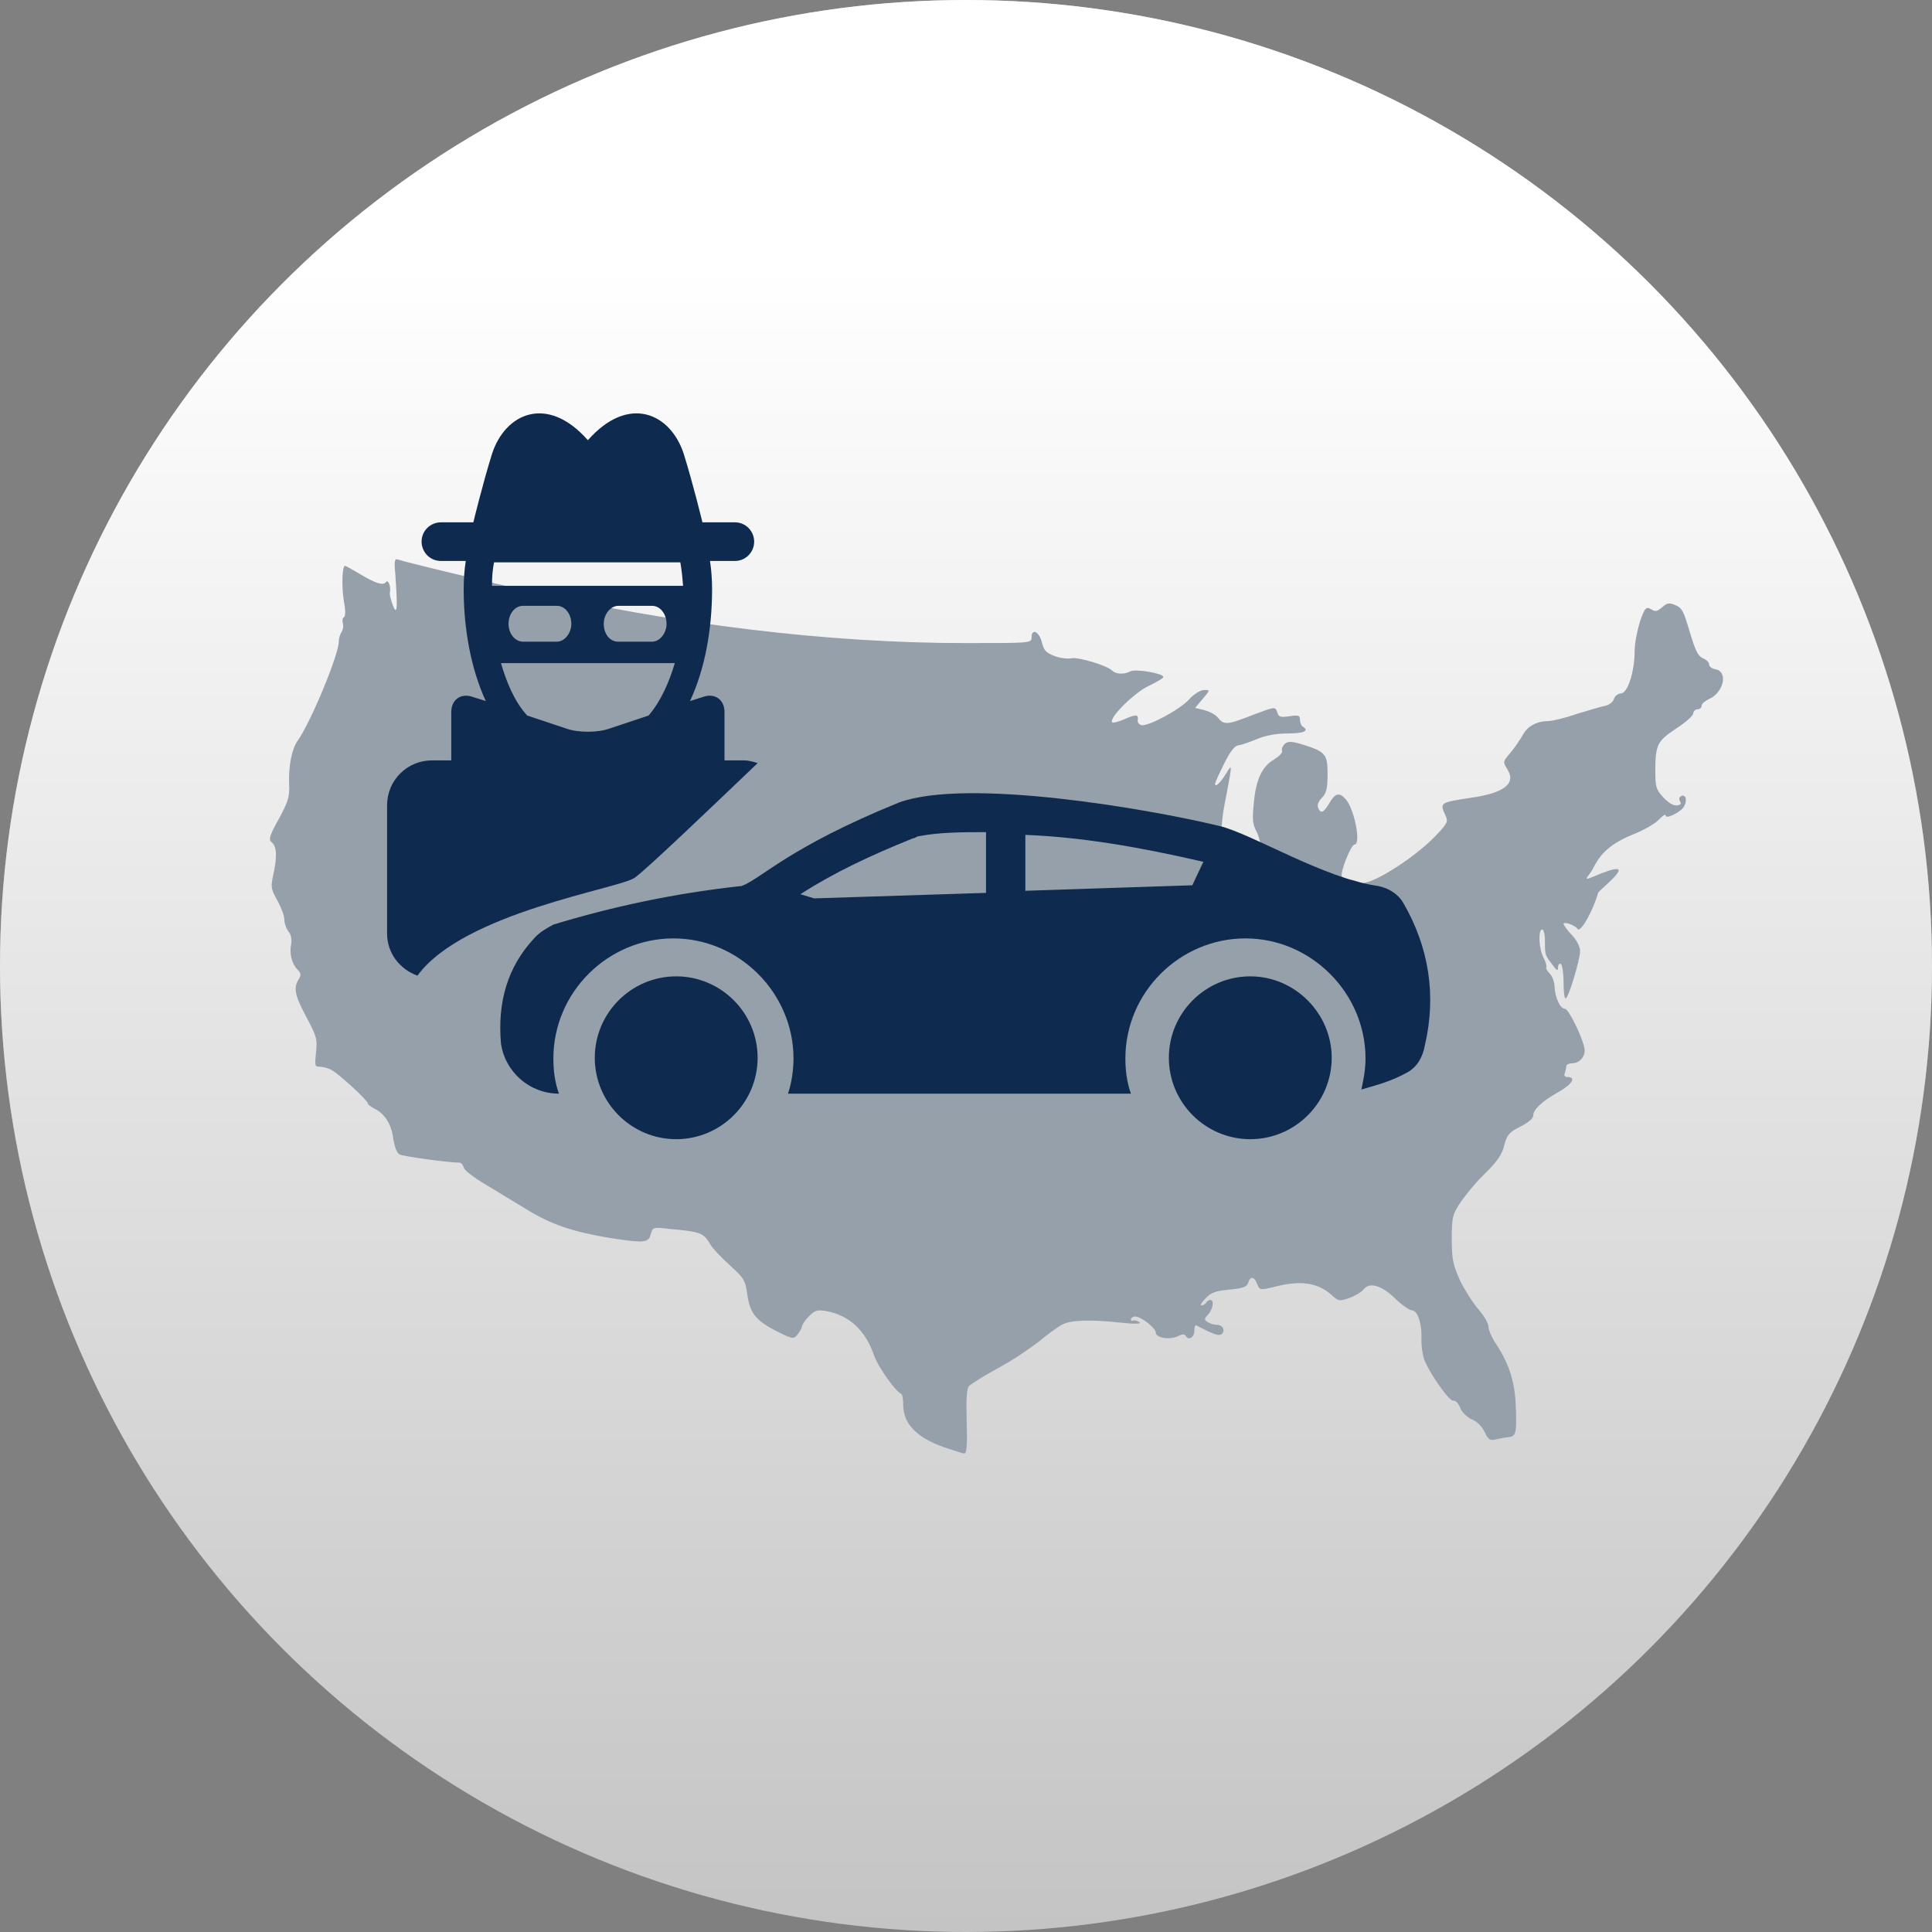
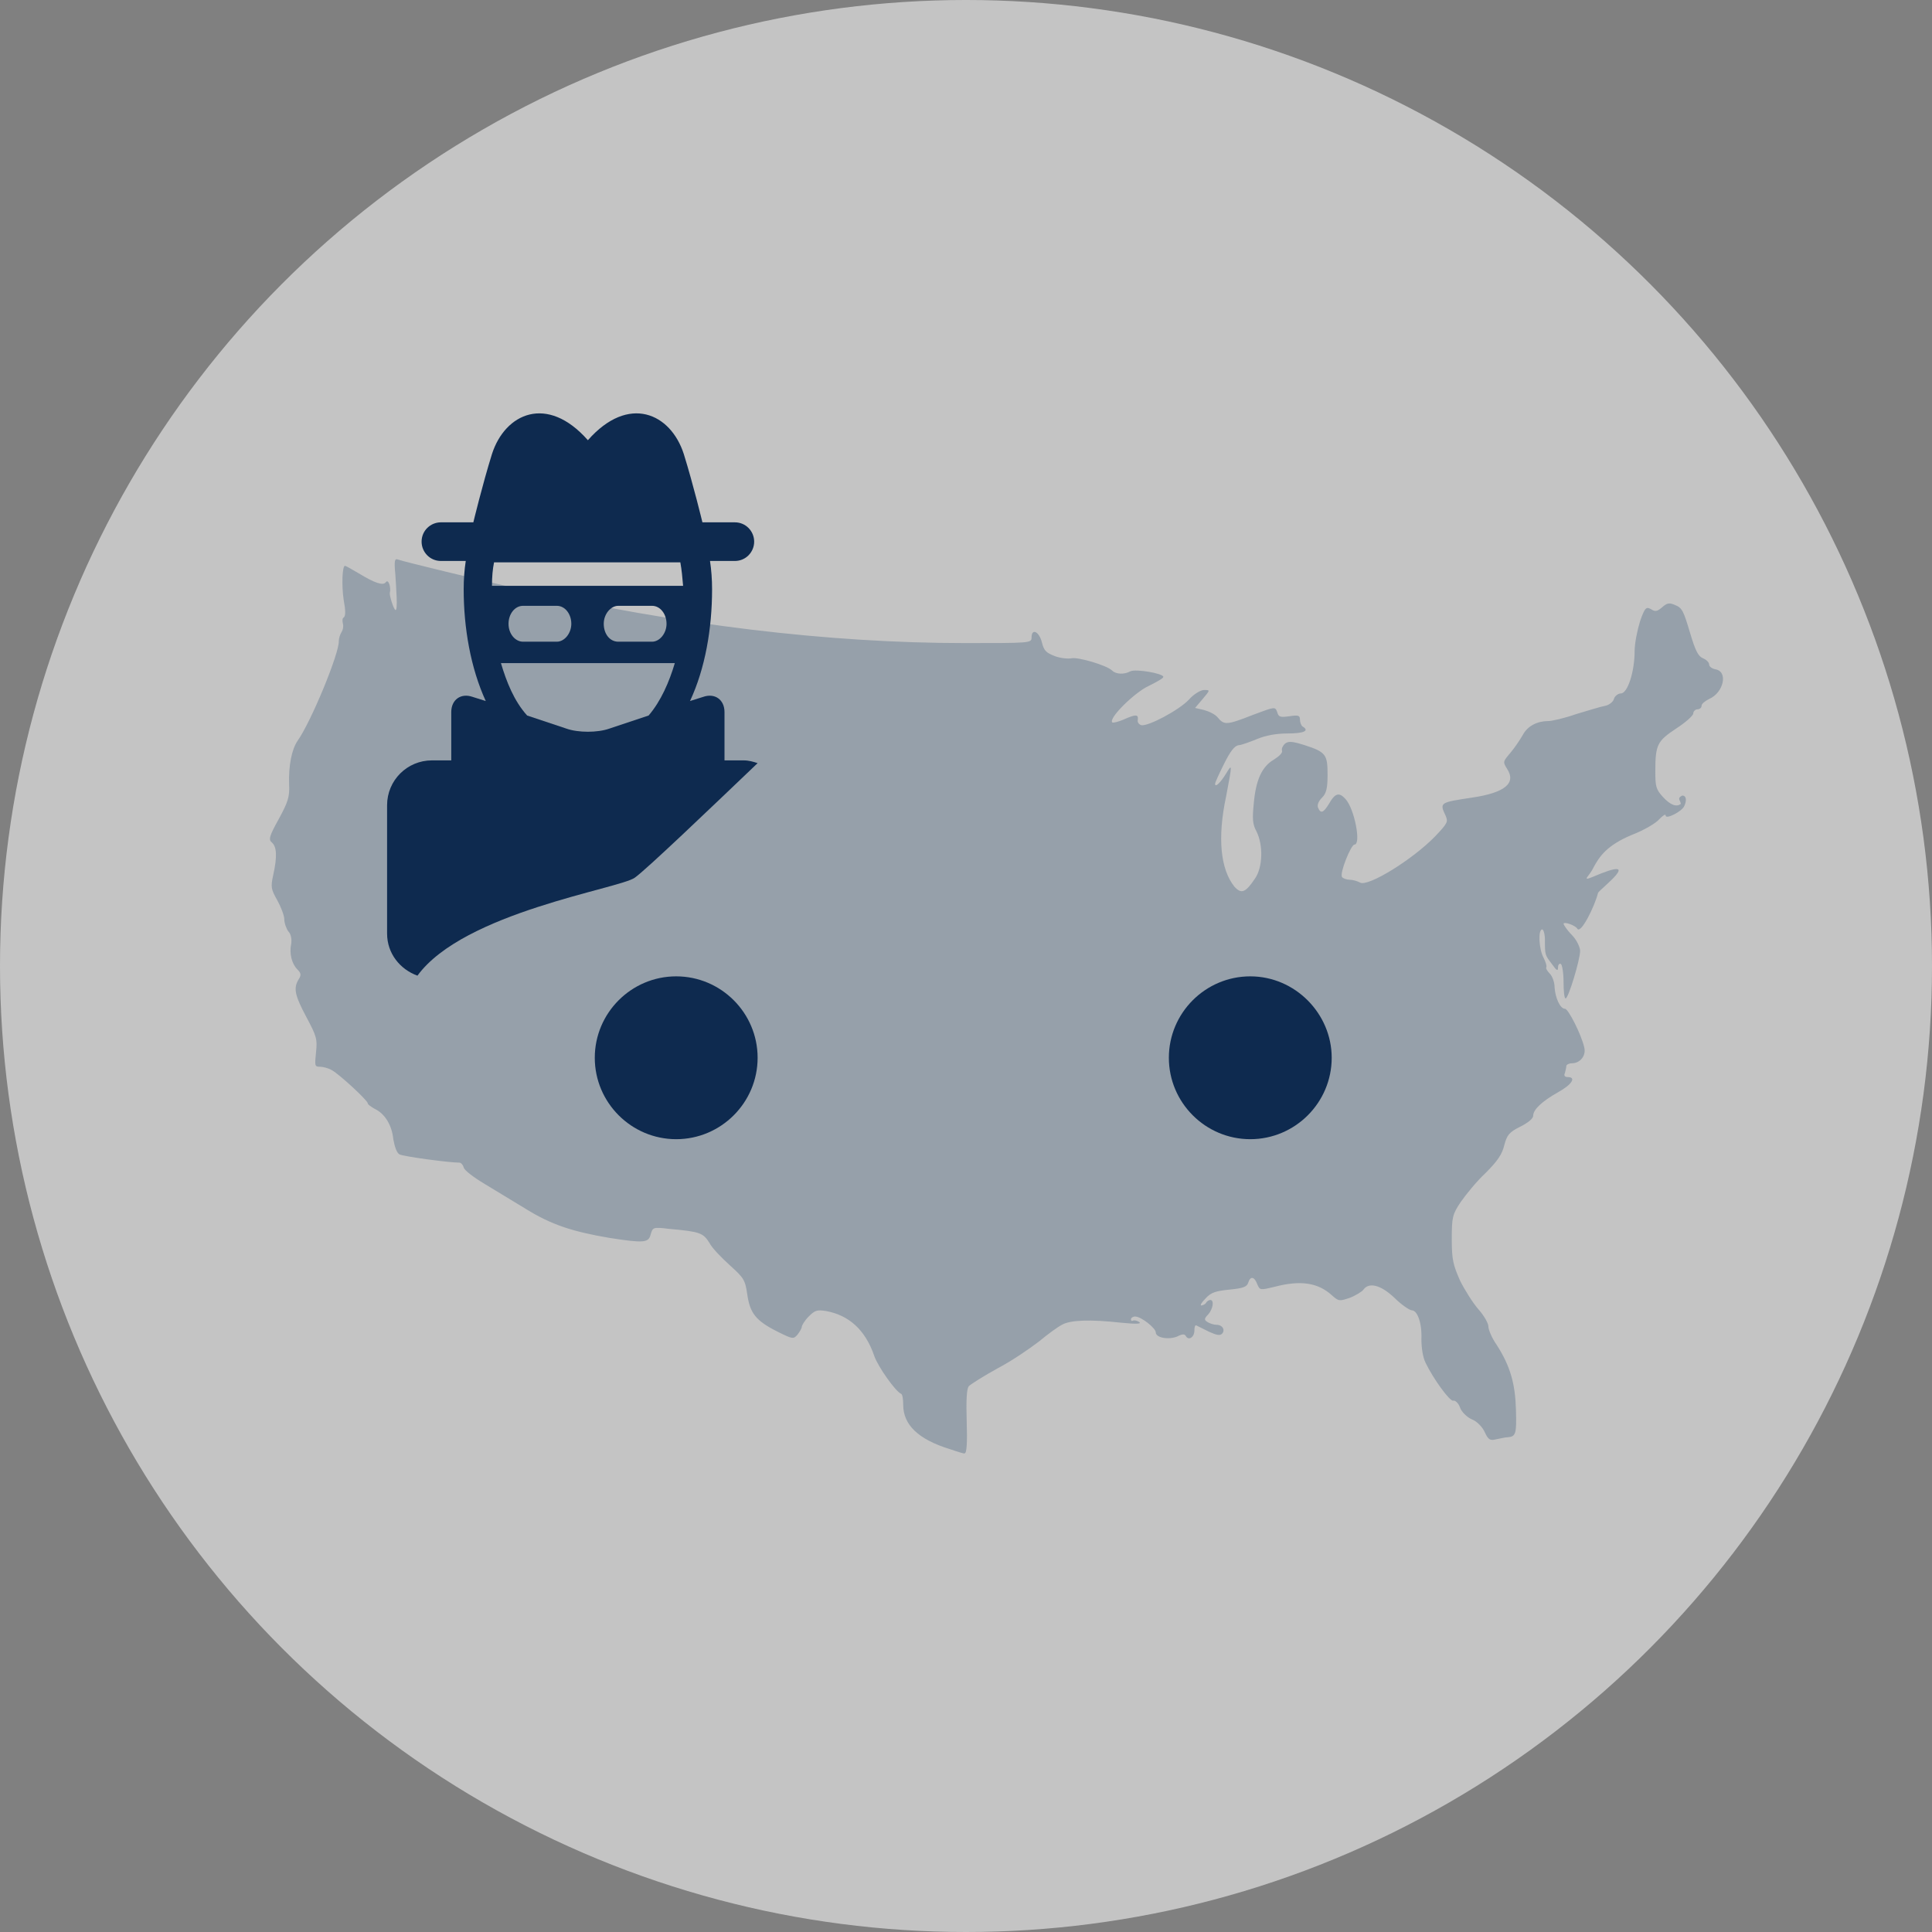
<svg xmlns="http://www.w3.org/2000/svg" version="1.1" id="Layer_1" x="0px" y="0px" viewBox="0 0 280 280" style="enable-background:new 0 0 280 280;" xml:space="preserve">
  <rect x="0" y="0" width="280" height="280" fill="#808080" stroke="none" />
  <style type="text/css">
	.st0{fill:#C4C4C4;}
	.st1{fill:url(#SVGID_1_);}
	.st2{fill:#96A0AA;}
	.st3{fill:#0E2A4F;}
</style>
  <g>
    <circle class="st0" cx="140" cy="140" r="140" />
    <linearGradient id="SVGID_1_" gradientUnits="userSpaceOnUse" x1="140" y1="798" x2="140" y2="1078" gradientTransform="matrix(1 0 0 1 0 -798)">
      <stop offset="0.135" style="stop-color:#FFFFFF" />
      <stop offset="1" style="stop-color:#FFFFFF;stop-opacity:0" />
    </linearGradient>
-     <circle class="st1" cx="140" cy="140" r="140" />
  </g>
  <path class="st2" d="M137.6,210c-4.5-1.4-6.7-3.5-6.7-6.4c0-0.8-0.1-1.5-0.3-1.6c-0.8-0.3-3.4-4-3.9-5.5c-1.3-3.8-3.7-5.9-7-6.5  c-1.3-0.2-1.6-0.1-2.5,0.8c-0.6,0.6-1,1.3-1,1.5s-0.3,0.7-0.6,1.1c-0.6,0.7-0.7,0.7-2.9-0.4c-3.2-1.6-4-2.7-4.4-5.4  c-0.3-2.1-0.5-2.4-2.5-4.2c-1.2-1.1-2.6-2.5-3-3.3c-0.9-1.4-1.3-1.6-5.8-2c-2.4-0.3-2.4-0.2-2.7,0.8c-0.3,1.2-0.9,1.3-6,0.5  c-5.3-0.9-8.4-1.9-12.1-4.2c-1.8-1.1-4.6-2.8-6.1-3.7s-2.8-1.9-2.9-2.3c-0.1-0.4-0.4-0.7-0.6-0.7c-1.5,0-8.2-0.9-8.7-1.2  c-0.4-0.2-0.7-1.1-0.9-2.2c-0.2-2-1.2-3.7-2.7-4.4c-0.5-0.3-1-0.6-1-0.8c0-0.4-4.1-4.2-5.2-4.8c-0.5-0.3-1.3-0.5-1.7-0.5  c-0.8,0-0.8-0.1-0.6-2.1c0.2-1.9,0.1-2.3-1.4-5.1c-1.7-3.2-1.9-4.2-1.1-5.5c0.4-0.6,0.3-0.9-0.2-1.4c-0.8-0.8-1.2-2.3-0.9-3.7  c0.1-0.6,0-1.4-0.4-1.8c-0.3-0.4-0.6-1.2-0.6-1.8c0-0.5-0.5-1.8-1-2.7c-0.9-1.6-1-1.9-0.6-3.7c0.6-2.7,0.5-4.1-0.2-4.7  c-0.5-0.4-0.4-0.9,1-3.4c1.3-2.4,1.6-3.2,1.5-5c-0.1-2.8,0.4-5.1,1.2-6.3c2-2.8,6.1-12.8,6-14.5c0-0.4,0.2-1,0.4-1.3  s0.3-0.8,0.2-1.2c-0.1-0.4-0.1-0.8,0.1-0.9c0.3-0.2,0.3-1,0-2.6C49.5,84.8,49.6,82,50,82c0.1,0,1,0.5,2,1.1c2.3,1.4,3.5,1.8,3.9,1.3  c0.4-0.6,0.8,0.8,0.6,1.5c-0.1,0.3,0.5,2.3,0.8,2.5c0.4,0.2,0.1-3.3,0-5.1c-0.2-2.1-0.1-2.4,0.4-2.2c0.8,0.3,12,3,17.7,4.3  c23,5.2,44.7,7.8,64.5,7.8c9.4,0,9.6,0,9.6-0.8c0-1.4,1.1-0.9,1.5,0.7c0.3,1.2,0.6,1.5,1.9,2c0.8,0.3,1.9,0.4,2.4,0.3  c0.9-0.2,5.1,1,5.9,1.8c0.5,0.5,1.7,0.6,2.6,0.1c0.8-0.4,4.8,0.3,4.8,0.8c0,0.2-0.9,0.7-2.1,1.3c-2,0.9-5.9,4.7-5.3,5.3  c0.1,0.1,0.9-0.1,1.6-0.4c1.8-0.8,2.2-0.8,2.1,0c-0.1,0.4,0.2,0.7,0.5,0.8c1,0.2,5.5-2.2,6.9-3.7c0.7-0.8,1.7-1.4,2.2-1.4  c0.9,0,0.9,0-0.2,1.3l-1.1,1.3l1.3,0.3c0.7,0.2,1.6,0.6,2,1.1c0.9,1.1,1.3,1.1,5.1-0.4c3.2-1.2,3.2-1.2,3.5-0.4  c0.2,0.7,0.4,0.8,1.8,0.6c1.3-0.2,1.5-0.1,1.5,0.5c0,0.4,0.2,0.9,0.4,1c1,0.6,0.2,1-2.2,1c-1.7,0-3.2,0.3-4.4,0.8  c-1,0.4-2.3,0.9-2.7,0.9c-0.6,0.1-1.2,0.9-2.1,2.7c-0.7,1.4-1.3,2.7-1.3,2.9c0,0.6,0.8-0.2,1.6-1.5c0.9-1.5,0.9-1.4,0,3.3  c-1.3,6.1-0.8,10.6,1.2,13.1c1,1.1,1.6,0.9,3-1.2c1.1-1.6,1.2-4.8,0.2-6.8c-0.6-1.1-0.6-1.9-0.4-4c0.3-3.5,1.2-5.4,2.9-6.4  c0.8-0.5,1.3-1,1.2-1.3s0.1-0.7,0.4-1c0.5-0.4,1-0.4,2.9,0.2c3.1,1,3.3,1.4,3.3,4.3c0,2-0.2,2.7-0.8,3.3c-0.5,0.5-0.7,1-0.6,1.4  c0.4,1,0.8,0.8,1.6-0.5c0.9-1.6,1.5-1.7,2.4-0.7c1.3,1.4,2.3,6.6,1.3,6.6c-0.5,0-2.2,4.2-1.8,4.7c0.1,0.2,0.7,0.4,1.1,0.4  c0.5,0,1.1,0.2,1.5,0.4c1.1,0.7,7.6-3.3,10.9-6.7c1.8-1.9,1.9-2.1,1.5-3c-0.9-1.9-0.8-1.9,3.8-2.6c4.8-0.7,6.5-2.1,5.1-4.2  c-0.6-1-0.6-1,0.5-2.3c0.6-0.7,1.4-1.9,1.8-2.6c0.7-1.3,2.1-2,3.7-2c0.5,0,2.3-0.4,4-1c1.7-0.5,3.6-1.1,4.2-1.2s1.2-0.6,1.3-1  s0.6-0.8,1-0.8c1,0,2-3.2,2-6.1c0-1.2,0.4-3.1,0.8-4.4c0.7-2,0.9-2.1,1.6-1.7c0.6,0.4,0.9,0.3,1.6-0.3c0.7-0.6,1-0.7,1.9-0.3  c1,0.4,1.2,0.9,2.1,3.9c0.8,2.7,1.2,3.5,1.9,3.8c0.5,0.2,0.9,0.6,0.9,0.9s0.4,0.6,0.9,0.7c1.9,0.3,1.2,3.4-0.9,4.3  c-0.6,0.3-1.1,0.7-1.1,1s-0.3,0.5-0.6,0.5s-0.6,0.3-0.6,0.6s-1.1,1.3-2.5,2.2c-2.7,1.8-3,2.3-3,6.2c0,2.2,0.1,2.6,1.1,3.7  c1.1,1.2,2,1.5,2.6,1c-0.1-0.6-0.6-0.8,0.2-1.2c0.7,0,0.6,0.9,0.3,1.5c-0.3,0.8-2.7,2-2.7,1.4c0-0.3-0.4,0-0.9,0.5  c-0.5,0.6-2.2,1.6-4,2.3c-3.6,1.5-4.7,3.1-5.6,4.8c-0.5,1.1-1.8,2-0.1,1.3c7.9-3.4,1,1.8,0.8,2.3c-0.5,2-2.5,6-3,5.2  c-0.3-0.5-2-1.1-2-0.7c0,0.1,0.5,0.9,1.2,1.6s1.2,1.8,1.2,2.3c0,1.3-1.7,6.9-2.1,6.9c-0.2,0-0.3-1.1-0.3-2.4s-0.2-2.5-0.4-2.6  s-0.4,0.1-0.4,0.5c0,0.6-0.2,0.5-0.9-0.5c-1-1.3-1-1.3-1-3.5c0-0.8-0.2-1.5-0.4-1.5c-0.6,0-0.5,2.8,0.2,4.1c0.3,0.6,0.5,1.2,0.4,1.4  c-0.1,0.1,0.1,0.5,0.5,0.9s0.7,1.3,0.7,2c0.1,1.5,0.8,3.1,1.5,3.1c0.5,0,2.4,3.8,2.8,5.6c0.3,1.2-0.6,2.3-1.8,2.3  c-0.4,0-0.8,0.2-0.8,0.4s-0.1,0.6-0.2,1c-0.2,0.4,0,0.6,0.4,0.6c1.3,0,0.6,1.1-1.4,2.2c-2.3,1.3-3.6,2.5-3.6,3.4  c0,0.4-0.7,1-1.9,1.6c-1.6,0.8-1.9,1.2-2.3,2.7c-0.3,1.3-1,2.3-2.7,4c-1.3,1.2-2.9,3.2-3.6,4.2c-1.2,1.8-1.3,2.2-1.3,5.4  c0,3,0.2,3.7,1.2,6c0.7,1.4,1.9,3.3,2.7,4.2s1.4,2,1.4,2.4c0,0.5,0.5,1.7,1.2,2.7c2,3.1,2.7,5.7,2.8,9.4c0.1,3.5,0,3.9-1.2,4  c-0.4,0-1.1,0.2-1.7,0.3c-0.8,0.2-1.1,0.1-1.6-1c-0.3-0.7-1.1-1.6-1.9-1.9c-0.7-0.3-1.5-1.1-1.7-1.7s-0.7-1.1-1-1  c-0.5,0.1-2.9-3.2-4-5.5c-0.4-0.8-0.6-2.2-0.6-3.4c0.1-2.4-0.6-4.2-1.4-4.2c-0.3,0-1.5-0.8-2.5-1.8c-2-1.9-3.7-2.3-4.5-1.2  c-0.2,0.3-1.2,0.9-2,1.2c-1.5,0.5-1.6,0.5-2.6-0.4c-2-1.8-4.5-2.2-8.3-1.2c-2.1,0.5-2.1,0.5-2.5-0.4c-0.4-1.1-1-1.2-1.3-0.2  c-0.2,0.6-0.7,0.8-2.7,1s-2.7,0.4-3.5,1.3c-0.6,0.6-0.8,1-0.6,1s0.6-0.2,0.7-0.4c0.1-0.2,0.4-0.4,0.6-0.4c0.6,0,0.4,1.3-0.3,2.1  c-0.6,0.6-0.6,0.8-0.1,1.1c0.3,0.2,0.9,0.4,1.3,0.4c0.9,0,1.3,0.8,0.8,1.3c-0.3,0.3-0.8,0.2-1.9-0.3c-0.8-0.4-1.6-0.8-1.8-0.9  c-0.2-0.1-0.3,0.2-0.3,0.7c0,1-0.8,1.5-1.2,0.9c-0.2-0.4-0.5-0.4-1.3,0c-1.2,0.5-3.1,0.2-3.1-0.6c0-0.6-2.1-2.3-3-2.3  c-0.3,0-0.6,0.2-0.6,0.4s0.1,0.3,0.3,0.2s0.6,0,0.9,0.2c0.4,0.3-0.5,0.3-2.6,0.1c-4.5-0.5-7.4-0.4-8.6,0.3c-0.6,0.3-2.1,1.4-3.3,2.4  c-1.3,1-3.9,2.8-6,3.9c-2,1.1-3.9,2.3-4.2,2.6c-0.3,0.4-0.4,1.9-0.3,5.2c0.1,2.9,0,4.6-0.3,4.5C140,210.8,138.8,210.4,137.6,210z" />
  <g>
    <g>
      <g>
-         <path class="st3" d="M203.4,130.9c-0.8-1.4-2.2-2.2-3.7-2.5c-7.9-1.1-18.3-7.6-23-8.7c-10.4-2.5-36.5-7-46.4-3.4     c-16,6.5-19.9,11-22.8,12.1c-10.1,1.1-19.1,3.1-27.3,5.6c-1.1,0.6-2,1.1-2.8,2c-3.9,4.2-5.3,9.3-4.8,15.2     c0.6,4.2,4.2,7.3,8.4,7.3c-0.6-1.7-0.8-3.4-0.8-5.1c0-9.6,7.9-17.4,17.4-17.4s17.4,7.9,17.4,17.4c0,1.7-0.3,3.7-0.8,5.1h49.7     c-0.6-1.7-0.8-3.4-0.8-5.1c0-9.6,7.9-17.4,17.4-17.4s17.4,7.9,17.4,17.4c0,1.7-0.3,3.1-0.6,4.5c2-0.6,4.2-1.1,6.7-2.5     c1.4-0.8,2.2-2.2,2.5-3.9C208.2,144.3,207.1,137.3,203.4,130.9L203.4,130.9z M143,129.4l-25,0.8l-2-0.6     c4.8-3.1,10.1-5.6,16.3-8.1c0.3,0,0.6-0.3,0.8-0.3c3.1-0.6,6.5-0.6,9.8-0.6V129.4z M172.8,128.3l-24.2,0.8V121     c7.9,0.3,16.3,1.7,25.8,3.9L172.8,128.3z" />
-       </g>
+         </g>
      <path class="st3" d="M86.2,153.3c0-6.5,5.3-11.8,11.8-11.8c6.5,0,11.8,5.3,11.8,11.8s-5.3,11.8-11.8,11.8S86.2,159.8,86.2,153.3z" />
      <path class="st3" d="M193,153.3c0,6.5-5.3,11.8-11.8,11.8s-11.8-5.3-11.8-11.8s5.3-11.8,11.8-11.8S193,146.9,193,153.3z" />
    </g>
  </g>
  <path class="st3" d="M92,127.2c1.7-1.2,11.2-10.3,17.8-16.6c-0.6-0.2-1.3-0.4-2-0.4H105v-3.5v-3.5c0-1.8-1.4-2.8-3.1-2.2l-1.9,0.6  c2.2-4.7,3.2-10.5,3.2-16.2c0-1.4-0.1-2.8-0.3-4.1h3.6c1.6,0,2.8-1.3,2.8-2.8c0-1.5-1.2-2.8-2.8-2.8h-4.7c0,0-1.3-5.4-2.7-9.9  c-1.9-5.9-8-8.7-13.9-2c-5.9-6.7-12-3.9-13.9,2c-1.4,4.5-2.7,9.9-2.7,9.9h-4.7c-1.5,0-2.8,1.2-2.8,2.8c0,1.5,1.2,2.8,2.8,2.8h3.6  c-0.2,1.3-0.3,2.7-0.3,4.1c0,5.6,1,11.4,3.2,16.2l-1.9-0.6c-1.7-0.6-3.1,0.4-3.1,2.2v3.5v3.5h-2.8c-3.6,0-6.5,2.9-6.5,6.5v18.6  c0,2.9,1.9,5.2,4.4,6.1C67.2,132.2,89.8,128.8,92,127.2z M94,103.7l-5.7,1.9c-1.7,0.6-4.5,0.6-6.2,0l-5.7-1.9  c-1.9-2.1-3-4.9-3.8-7.6h25.2C97,98.8,95.8,101.6,94,103.7z M73.7,90.4c0-1.4,0.9-2.6,2.1-2.6h4.9c1.2,0,2.1,1.2,2.1,2.6  c0,1.4-1,2.6-2.1,2.6h-4.9C74.7,93,73.7,91.9,73.7,90.4z M87.5,90.4c0-1.4,1-2.6,2.1-2.6h4.9c1.2,0,2.1,1.2,2.1,2.6  c0,1.4-1,2.6-2.1,2.6h-4.9C88.4,93,87.5,91.9,87.5,90.4z M71.6,81.5h27c0.2,1.1,0.3,2.2,0.4,3.4H71.3C71.3,83.6,71.4,82.5,71.6,81.5  z" />
</svg>